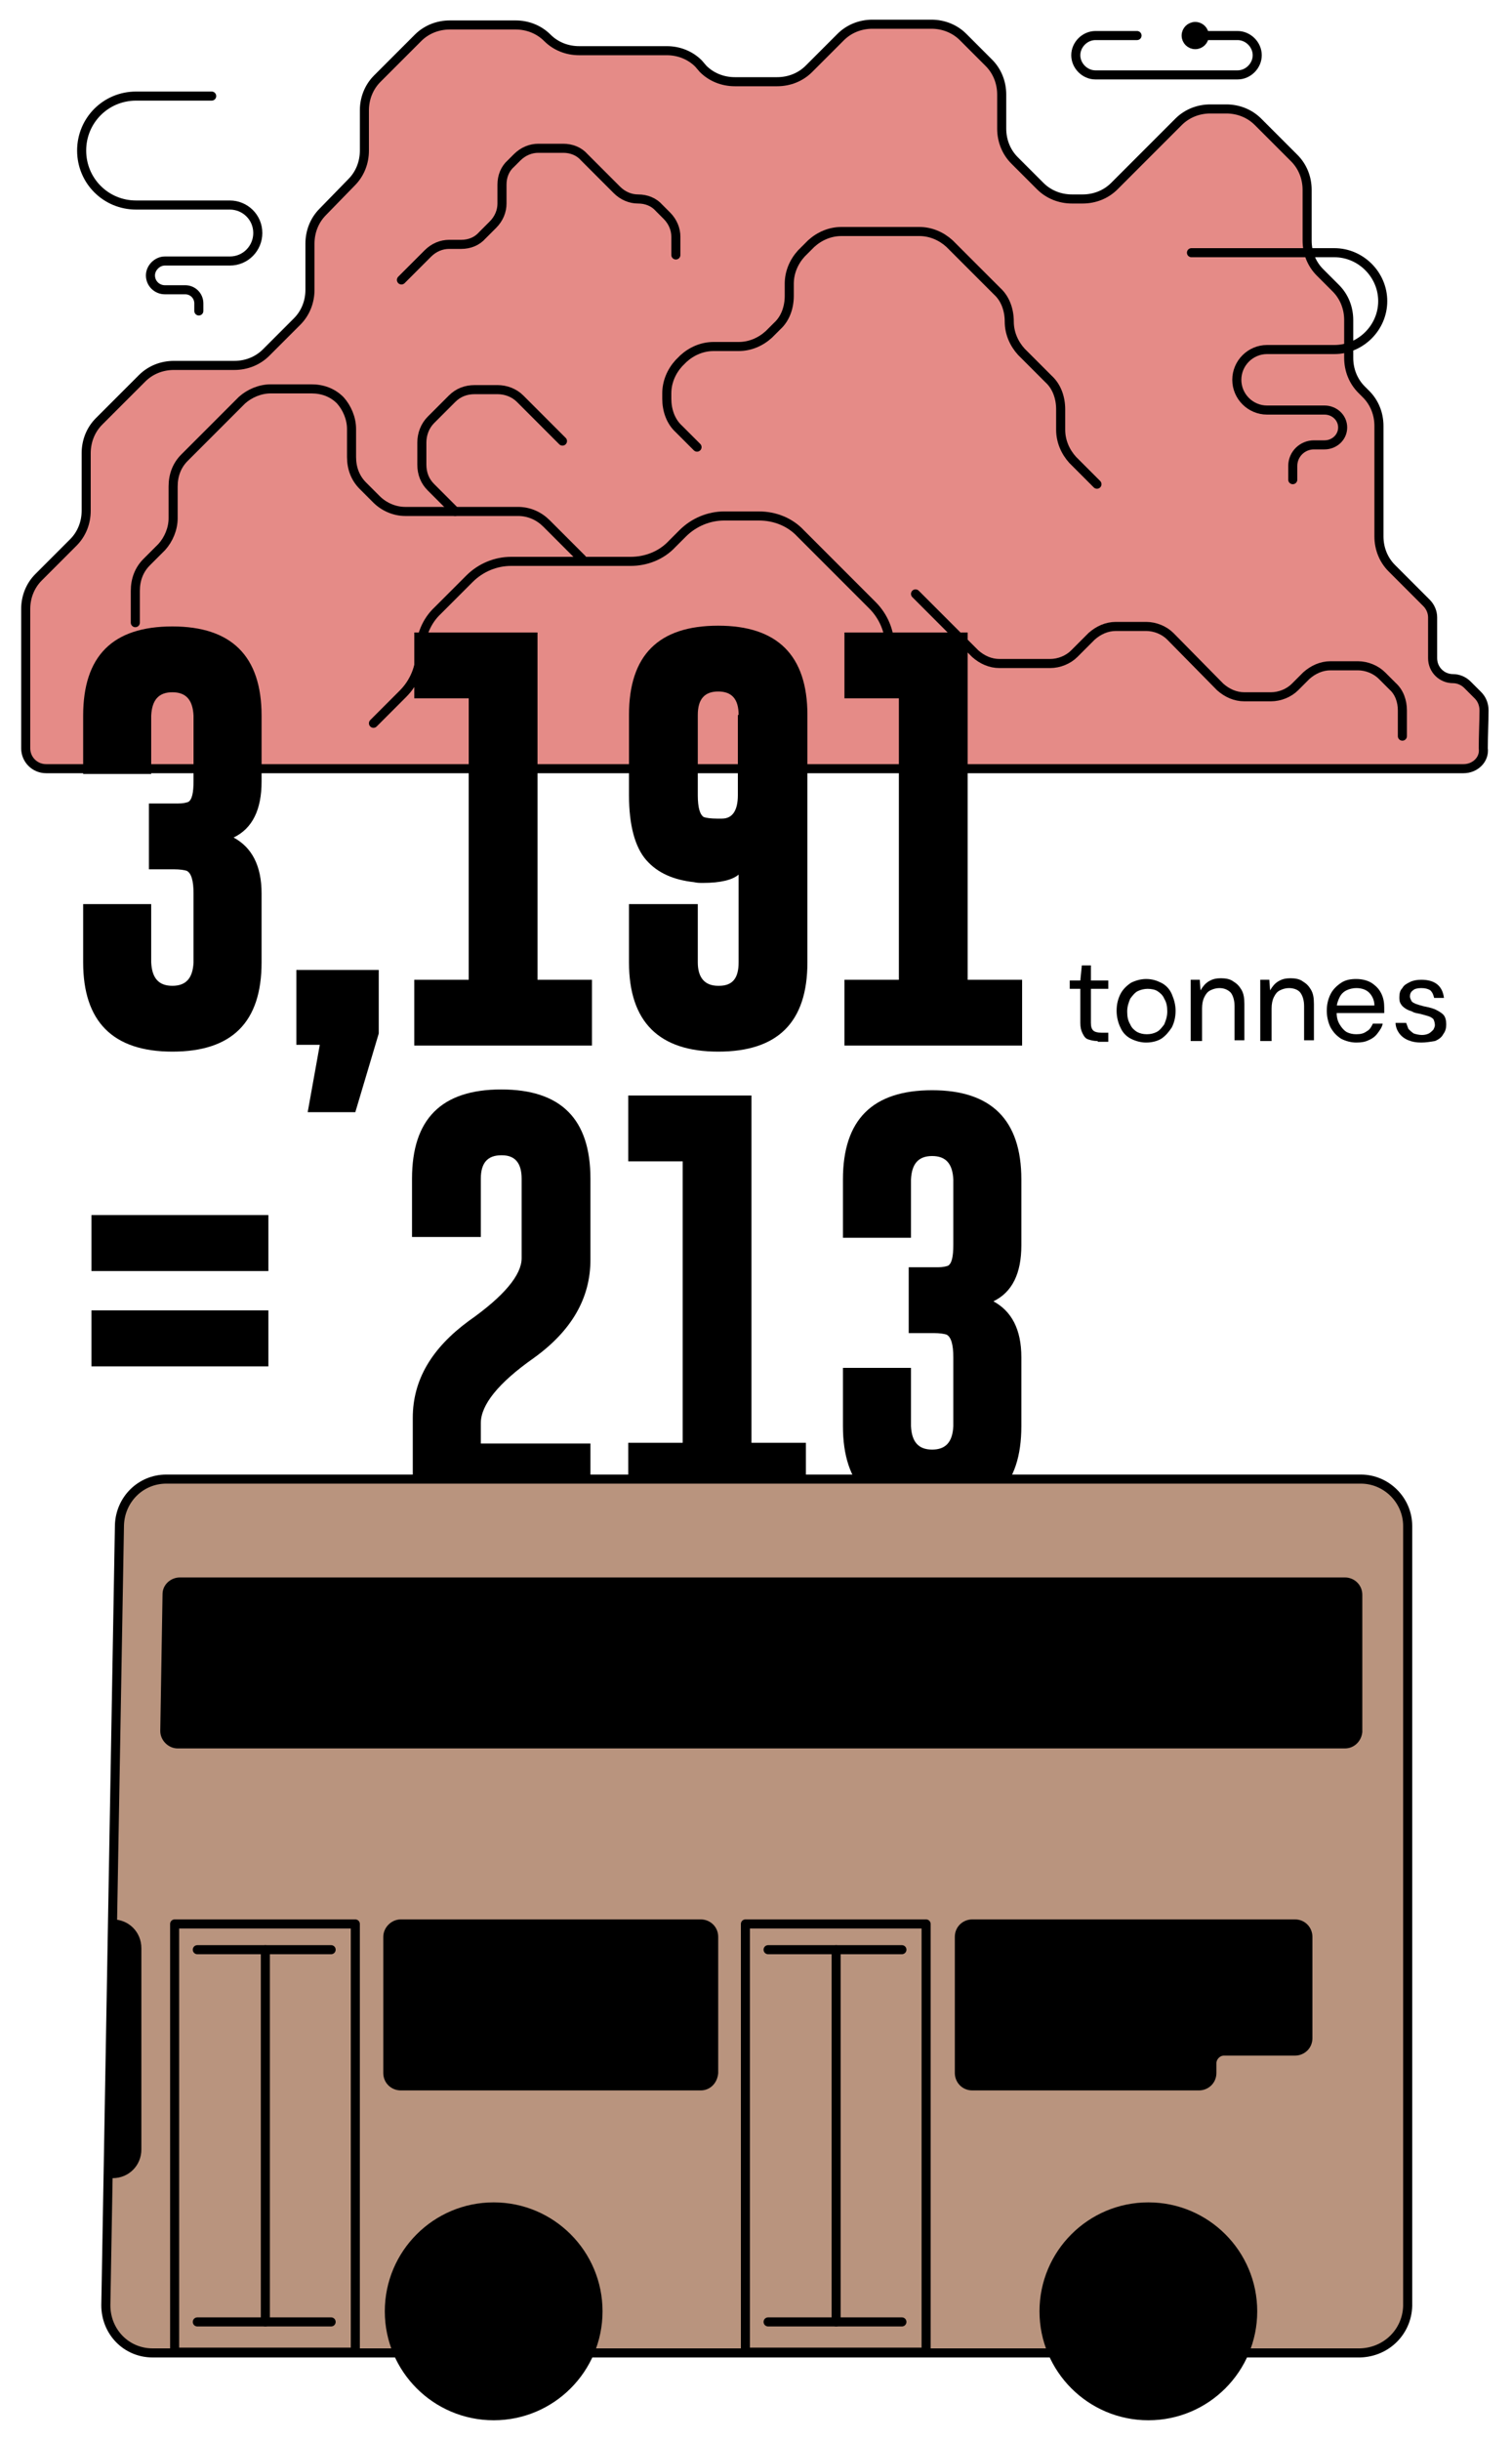
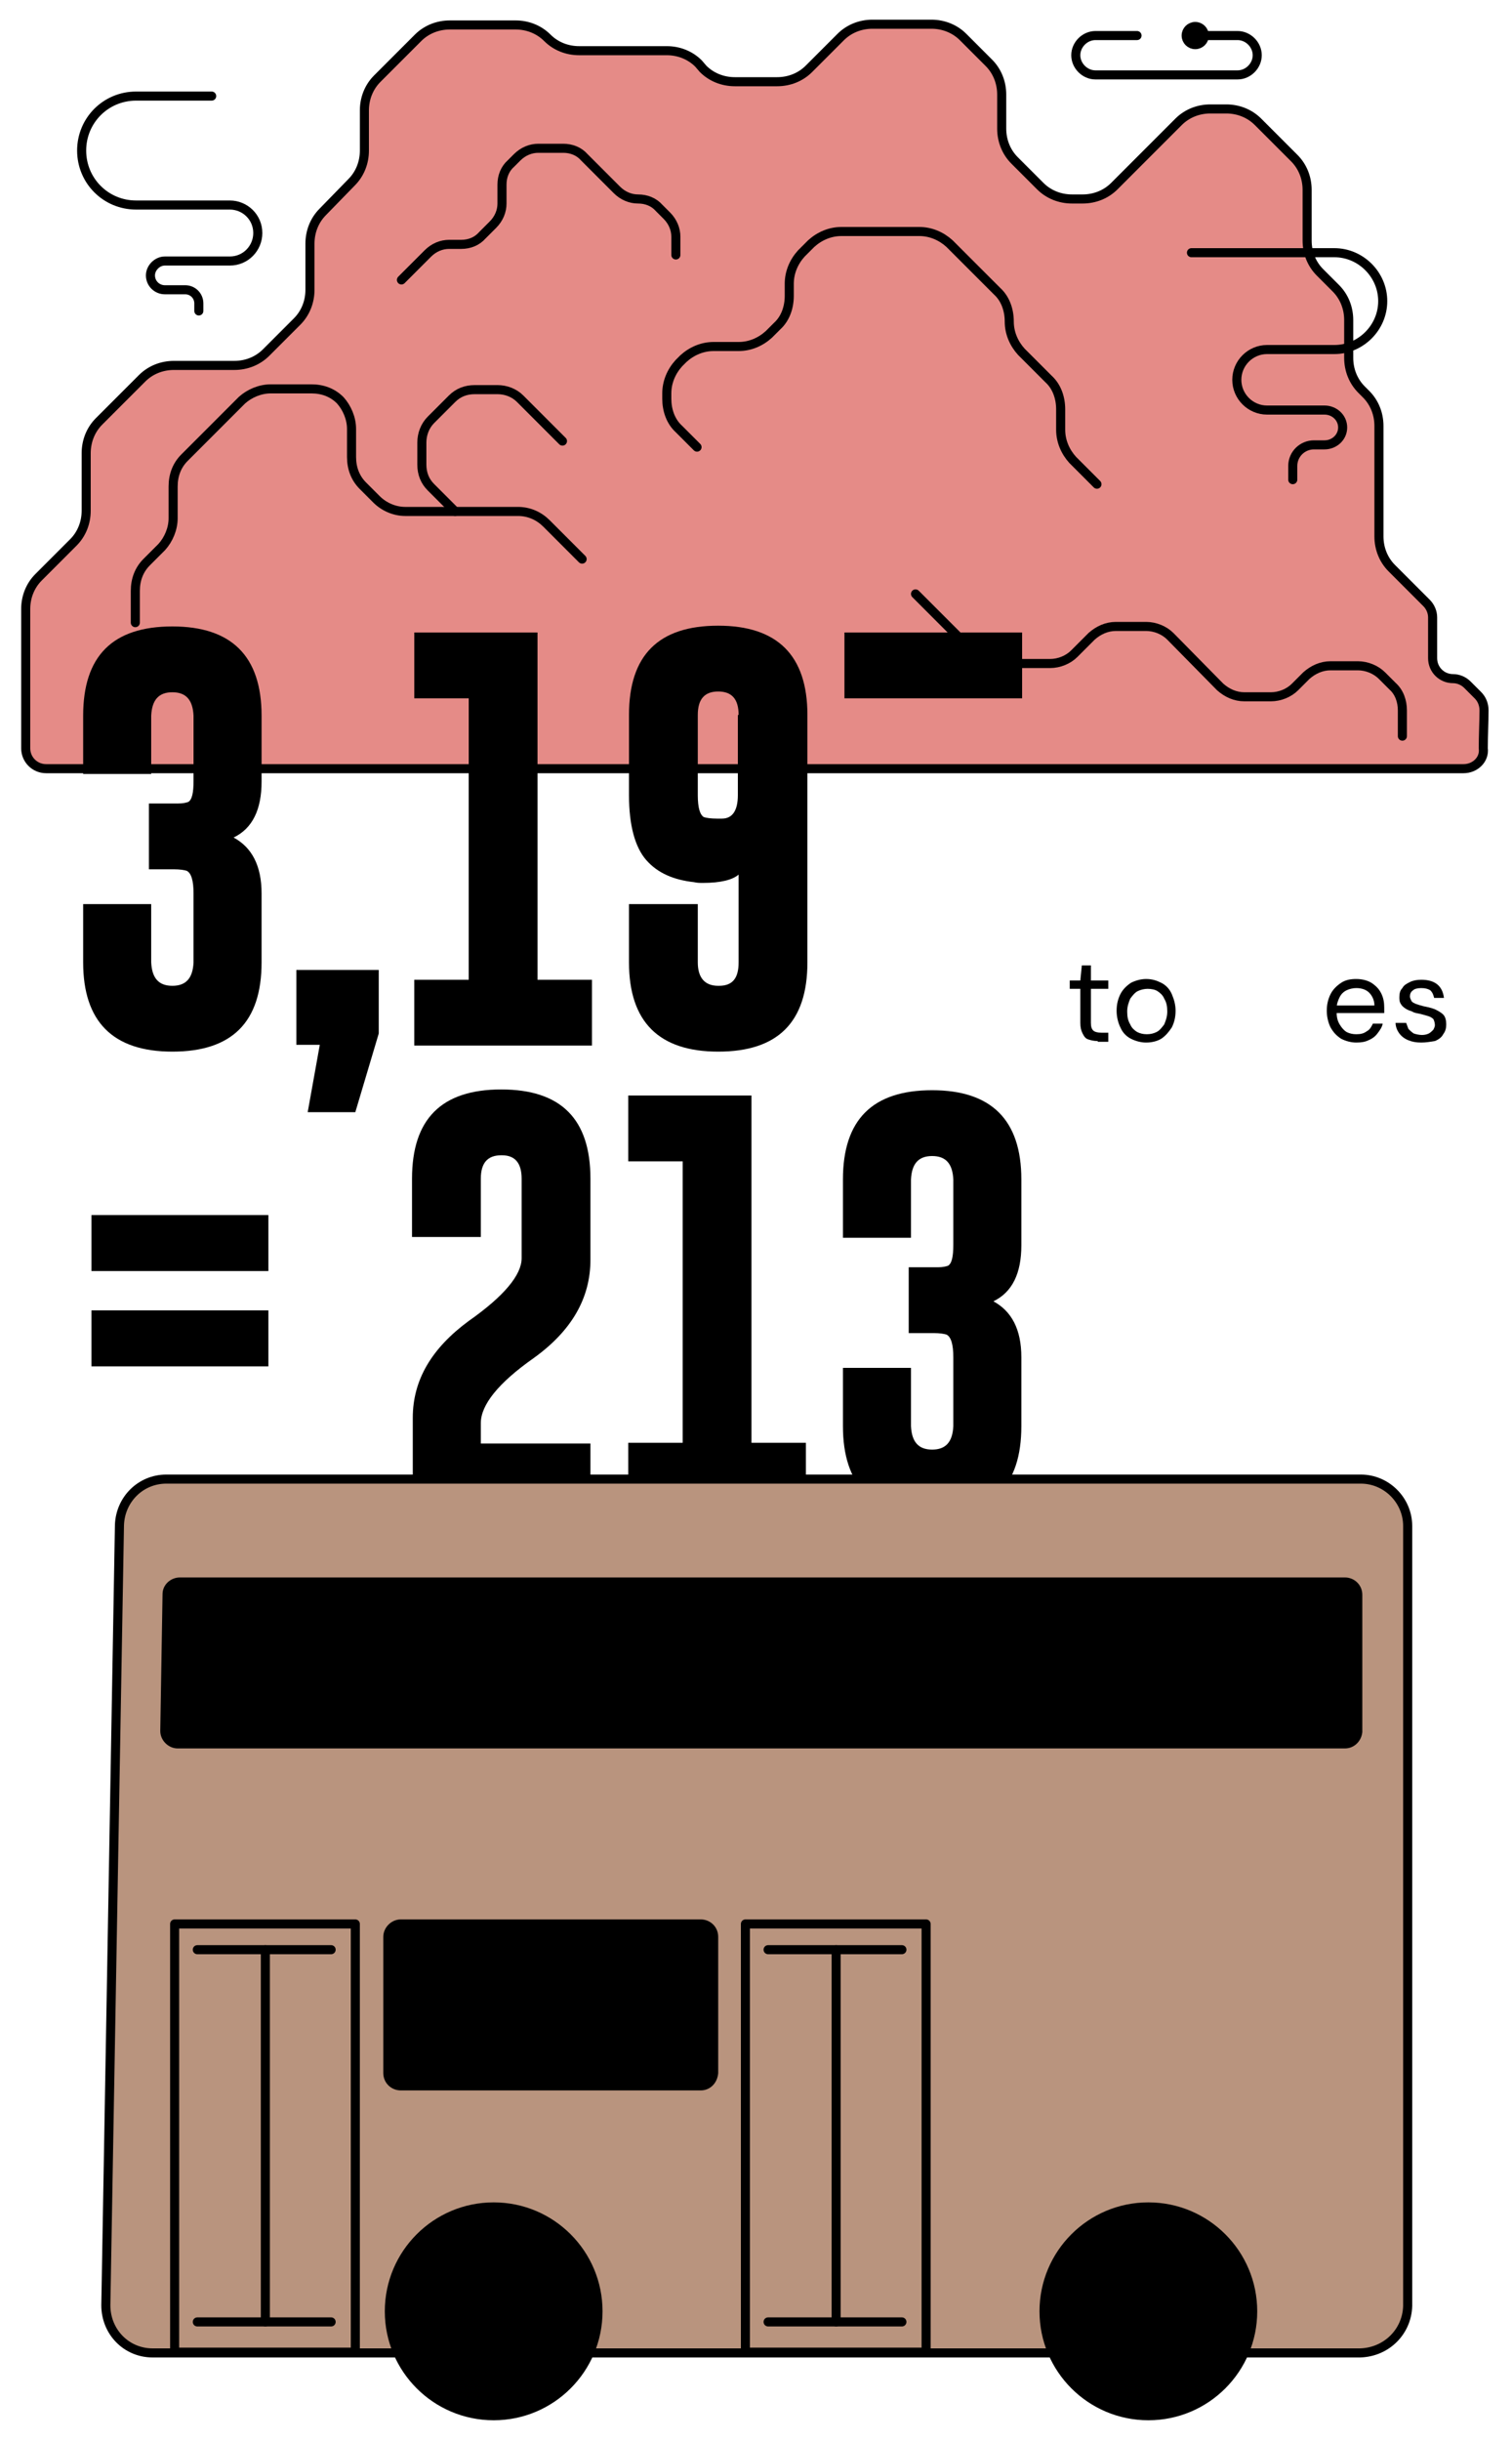
<svg xmlns="http://www.w3.org/2000/svg" version="1.1" id="ILLUSTRATION" x="0px" y="0px" viewBox="0 0 200 322.6" style="enable-background:new 0 0 200 322.6;" xml:space="preserve">
  <style type="text/css">
	.st0{enable-background:new    ;}
	.st1{fill:#B9947E;stroke:#000000;stroke-width:1.2;stroke-miterlimit:10;}
	.st2{stroke:#000000;stroke-width:1.2;stroke-linecap:round;stroke-linejoin:round;}
	.st3{fill:none;stroke:#000000;stroke-width:1.2;stroke-linecap:round;stroke-linejoin:round;}
	.st4{stroke:#000000;stroke-width:1.2;stroke-miterlimit:10;}
	.st5{fill:#E58B87;stroke:#000000;stroke-width:1.2;stroke-linecap:round;stroke-linejoin:round;}
</style>
  <g class="st0">
    <path d="M54.6,187.4c0-5,2.5-9.2,7.4-12.8c4.7-3.3,7-6.1,7-8.3v-10.5c0-2.1-0.9-3.1-2.6-3.1h-0.1c-1.8,0-2.7,1-2.7,3.1v7.7h-9.1   v-7.7c0-7.9,3.9-11.8,11.8-11.8c7.9,0,11.8,3.9,11.8,11.8v10.7c0,5.1-2.5,9.4-7.5,13c-4.7,3.3-7,6.2-7,8.6v2.7h14.5v8.7H54.6V187.4   z" />
    <path d="M99.4,144.8v45.9h7.2v8.7H83.1v-8.7h7.2v-37.2h-7.2v-8.7H99.4z" />
    <path d="M120.5,188.5c0.1,2.1,1,3.1,2.8,3.1c1.8,0,2.7-1,2.8-3.1v-9.1c0-1.7-0.3-2.7-0.9-3c-0.3-0.1-0.9-0.2-1.7-0.2h-3.3v-8.7h3.9   c0.6,0,1-0.1,1.3-0.2c0.5-0.3,0.7-1.2,0.7-2.8v-8.6c-0.1-2.1-1-3.1-2.8-3.1c-1.8,0-2.7,1-2.8,3.1v7.7h-9v-7.7   c0-7.9,3.9-11.8,11.8-11.8c7.8,0,11.8,3.9,11.8,11.8v8.7c0,3.7-1.2,6.2-3.7,7.4c2.4,1.3,3.7,3.7,3.7,7.4v9.1   c0,7.9-3.9,11.8-11.8,11.8c-7.9,0-11.8-4-11.8-11.8v-7.7h9V188.5z" />
  </g>
  <g class="st0">
    <path d="M12.1,168v-7.4h23.4v7.4H12.1z M12.1,180.6v-7.4h23.4v7.4H12.1z" />
  </g>
  <path class="st1" d="M179.9,311H20.2c-3.5,0-6.2-2.8-6.2-6.3l1.8-103.1c0.1-3.4,2.8-6.1,6.2-6.1h158c3.4,0,6.2,2.8,6.2,6.2v103.1  C186.1,308.2,183.4,310.9,179.9,311L179.9,311z" />
  <circle cx="65.3" cy="305.5" r="14.4" />
  <circle cx="151.9" cy="305.5" r="14.4" />
  <path class="st2" d="M177.9,230.5H23.5c-0.9,0-1.7-0.8-1.7-1.7l0.3-18.1c0-0.9,0.8-1.6,1.7-1.6h154.1c0.9,0,1.7,0.7,1.7,1.7v18.1  C179.5,229.8,178.8,230.5,177.9,230.5L177.9,230.5z" />
  <path class="st2" d="M92.7,275.7H53c-0.9,0-1.7-0.7-1.7-1.7V256c0-0.9,0.8-1.7,1.7-1.7h39.7c0.9,0,1.7,0.7,1.7,1.7V274  C94.3,275,93.6,275.7,92.7,275.7z" />
  <rect x="23.1" y="254.3" class="st3" width="23.9" height="56.6" />
  <line class="st3" x1="35.1" y1="257.7" x2="35.1" y2="306.9" />
  <line class="st3" x1="26.1" y1="257.7" x2="43.8" y2="257.7" />
  <line class="st3" x1="26.1" y1="306.9" x2="43.8" y2="306.9" />
  <rect x="98.6" y="254.3" class="st3" width="23.9" height="56.6" />
  <line class="st3" x1="110.6" y1="257.7" x2="110.6" y2="306.9" />
  <line class="st3" x1="101.6" y1="257.7" x2="119.3" y2="257.7" />
  <line class="st3" x1="101.6" y1="306.9" x2="119.3" y2="306.9" />
-   <path class="st2" d="M161.9,271.1h9.4c0.9,0,1.7-0.7,1.7-1.7V256c0-0.9-0.7-1.7-1.7-1.7h-42.7c-0.9,0-1.7,0.7-1.7,1.7V274  c0,0.9,0.7,1.7,1.7,1.7h30c0.9,0,1.7-0.7,1.7-1.7v-1.3C160.3,271.9,161,271.1,161.9,271.1L161.9,271.1z" />
-   <path class="st4" d="M14.9,254.3L14.9,254.3c1.8,0,3.2,1.4,3.2,3.2v26.6c0,1.8-1.4,3.2-3.2,3.2h-0.6" />
  <path class="st5" d="M193.6,101.6H6.1c-1.5,0-2.7-1.2-2.7-2.7V80.5c0-1.6,0.6-3.1,1.7-4.2l4.6-4.6c1.1-1.1,1.7-2.6,1.7-4.2v-7.6  c0-1.6,0.6-3.1,1.7-4.2l5.7-5.7c1.1-1.1,2.6-1.7,4.2-1.7H31c1.6,0,3.1-0.6,4.2-1.7l4.1-4.1c1.1-1.1,1.7-2.6,1.7-4.2v-6.1  c0-1.6,0.6-3.1,1.7-4.2l3.8-3.9c1.1-1.1,1.7-2.6,1.7-4.2v-5.3c0-1.6,0.6-3.1,1.7-4.2l5.4-5.4c1.1-1.1,2.6-1.7,4.2-1.7h8.7  c1.6,0,3.1,0.6,4.2,1.7l0,0c1.1,1.1,2.6,1.7,4.2,1.7h11.6c1.6,0,3.1,0.6,4.2,1.7L93,9.1c1.1,1.1,2.6,1.7,4.2,1.7h5.6  c1.6,0,3.1-0.6,4.2-1.7l4.2-4.2c1.1-1.1,2.6-1.7,4.2-1.7h7.8c1.6,0,3.1,0.6,4.2,1.7l3.4,3.4c1.1,1.1,1.7,2.6,1.7,4.2v4.5  c0,1.6,0.6,3.1,1.7,4.2l3.4,3.4c1.1,1.1,2.6,1.7,4.2,1.7h1.4c1.6,0,3.1-0.6,4.2-1.7l8.5-8.5c1.1-1.1,2.6-1.7,4.2-1.7h2.1  c1.6,0,3.1,0.6,4.2,1.7l4.8,4.8c1.1,1.1,1.7,2.6,1.7,4.2v6.7c0,1.6,0.6,3.1,1.7,4.2l2.1,2.1c1.1,1.1,1.7,2.6,1.7,4.2v5  c0,1.6,0.6,3.1,1.7,4.2l0.6,0.6c1.1,1.1,1.7,2.6,1.7,4.2v14.6c0,1.6,0.6,3.1,1.7,4.2l4.6,4.6c0.5,0.5,0.8,1.2,0.8,1.9V87  c0,1.5,1.2,2.7,2.7,2.7l0,0c0.7,0,1.4,0.3,1.9,0.8l1.4,1.4c0.5,0.5,0.8,1.2,0.8,2c0,1.3-0.1,3.3-0.1,5  C196.4,100.4,195.1,101.6,193.6,101.6L193.6,101.6z" />
  <path class="st3" d="M53.1,37l3.5-3.5c0.8-0.8,1.8-1.2,2.8-1.2H61c1.1,0,2.1-0.4,2.8-1.2l1.4-1.4c0.8-0.8,1.2-1.8,1.2-2.8v-2.5  c0-1.1,0.4-2.1,1.2-2.8l0.8-0.8c0.8-0.8,1.8-1.2,2.8-1.2h3.3c1.1,0,2.1,0.4,2.8,1.2l4.3,4.3c0.8,0.8,1.8,1.2,2.8,1.2l0,0  c1.1,0,2.1,0.4,2.8,1.2l1,1c0.8,0.8,1.2,1.8,1.2,2.8v2.4" />
  <path class="st3" d="M26.3,41.1v-1c0-1-0.8-1.8-1.8-1.8h-2.7c-1,0-1.9-0.8-1.9-1.9l0,0c0-1,0.9-1.9,1.9-1.9h8.6  c2.1,0,3.7-1.7,3.7-3.7l0,0c0-2.1-1.7-3.7-3.7-3.7H18c-4,0-7.2-3.2-7.2-7.2l0,0c0-4,3.2-7.2,7.2-7.2h10" />
  <path class="st3" d="M157.6,33.4h18.9c3.5,0,6.4,2.9,6.4,6.4l0,0c0,3.5-2.9,6.4-6.4,6.4h-8.9c-2.2,0-4,1.8-4,4l0,0c0,2.2,1.8,4,4,4  h7.6c1.3,0,2.4,1,2.4,2.3l0,0c0,1.3-1.1,2.3-2.4,2.3h-1.4c-1.5,0-2.8,1.2-2.8,2.8v1.8" />
  <path class="st3" d="M60.2,67.6L57,64.4c-0.8-0.8-1.2-1.8-1.2-3v-2.9c0-1.1,0.4-2.2,1.2-3l2.8-2.8c0.8-0.8,1.8-1.2,3-1.2h3  c1.1,0,2.2,0.4,3,1.2l5.6,5.6" />
  <path class="st3" d="M92.2,59.1l-2.4-2.4c-1.1-1-1.6-2.5-1.6-4V52c0-1.5,0.6-2.9,1.6-4l0.6-0.6c1.1-1,2.5-1.6,4-1.6h3.3  c1.5,0,2.9-0.6,4-1.6l1.1-1.1c1.1-1,1.6-2.5,1.6-4v-1.6c0-1.5,0.6-2.9,1.6-4l1.3-1.3c1.1-1,2.5-1.6,4-1.6h10.3c1.5,0,2.9,0.6,4,1.6  l6.3,6.3c1.1,1,1.6,2.5,1.6,4l0,0c0,1.5,0.6,2.9,1.6,4l3.6,3.6c1.1,1,1.6,2.5,1.6,4v2.7c0,1.5,0.6,2.9,1.6,4l3.2,3.2" />
  <path class="st3" d="M77,73.9l-4.7-4.7c-1-1-2.3-1.6-3.8-1.6H53.6c-1.4,0-2.8-0.6-3.8-1.6l-1.8-1.8c-1-1-1.5-2.3-1.5-3.8v-3.7  c0-1.4-0.6-2.8-1.5-3.8l0,0c-1-1-2.3-1.5-3.8-1.5h-5.4c-1.4,0-2.8,0.6-3.8,1.5l-7.6,7.6c-1,1-1.5,2.3-1.5,3.8v4.2  c0,1.4-0.6,2.8-1.5,3.8l-2,2c-1,1-1.5,2.3-1.5,3.8v4.2" />
-   <path class="st3" d="M49.4,95.6l3.9-3.9c1.5-1.5,2.3-3.5,2.3-5.5l0,0c0-2.1,0.8-4.1,2.3-5.5l4.2-4.2c1.5-1.5,3.5-2.3,5.5-2.3h15.8  c2.1,0,4.1-0.8,5.5-2.3l1.4-1.4c1.5-1.5,3.5-2.3,5.5-2.3h4.6c2.1,0,4.1,0.8,5.5,2.3l9.5,9.5c1.5,1.5,2.3,3.5,2.3,5.5v5" />
  <path class="st3" d="M121.1,78.5l7.9,7.9c0.9,0.8,2,1.3,3.2,1.3h6.7c1.2,0,2.4-0.5,3.2-1.3l2.3-2.3c0.9-0.8,2-1.3,3.2-1.3h4  c1.2,0,2.4,0.5,3.2,1.3l6.6,6.7c0.9,0.8,2,1.3,3.2,1.3h3.5c1.2,0,2.4-0.5,3.2-1.3l1.5-1.5c0.9-0.8,2-1.3,3.2-1.3h3.6  c1.2,0,2.4,0.5,3.2,1.3l1.4,1.4c0.9,0.8,1.3,2,1.3,3.2v3.4" />
  <path class="st3" d="M157.9,4.7h5.8c1.4,0,2.6,1.2,2.6,2.6l0,0c0,1.4-1.2,2.6-2.6,2.6h-18.8c-1.4,0-2.6-1.2-2.6-2.6l0,0  c0-1.4,1.2-2.6,2.6-2.6h5.5" />
  <circle class="st2" cx="158.1" cy="4.7" r="1.2" />
  <g class="st0">
    <path d="M20,127.2c0.1,2.1,1,3.1,2.8,3.1c1.8,0,2.7-1,2.8-3.1v-9.1c0-1.7-0.3-2.7-0.9-3c-0.3-0.1-0.9-0.2-1.7-0.2h-3.3v-8.7h3.9   c0.6,0,1-0.1,1.3-0.2c0.5-0.3,0.7-1.2,0.7-2.8v-8.6c-0.1-2.1-1-3.1-2.8-3.1c-1.8,0-2.7,1-2.8,3.1v7.7h-9v-7.7   c0-7.9,3.9-11.8,11.8-11.8c7.8,0,11.8,3.9,11.8,11.8v8.7c0,3.7-1.2,6.2-3.7,7.4c2.4,1.3,3.7,3.7,3.7,7.4v9.1   c0,7.9-3.9,11.8-11.8,11.8c-7.9,0-11.8-4-11.8-11.8v-7.7h9V127.2z" />
    <path d="M39.2,128.2h10.9v8.4l-3.1,10.4h-6.3l1.6-8.9h-3.1V128.2z" />
    <path d="M71.1,83.6v45.9h7.2v8.7H54.8v-8.7H62V92.3h-7.2v-8.7H71.1z" />
    <path d="M83.2,94.5c0-7.9,3.9-11.8,11.8-11.8c7.8,0,11.8,3.9,11.8,11.8v32.7c0,7.9-3.9,11.8-11.8,11.8c-7.8,0-11.8-3.9-11.8-11.8   v-7.7h9.1v7.7c0,2,0.9,3.1,2.7,3.1h0.1c1.8,0,2.6-1,2.6-3.1v-11.6c-0.8,0.7-2.4,1.1-4.7,1.1c-0.4,0-0.8,0-1.2-0.1   c-2.7-0.3-4.8-1.2-6.3-2.9c-1.5-1.7-2.3-4.6-2.3-8.6V94.5z M97.7,94.5c0-2.1-0.9-3.1-2.7-3.1c-1.8,0-2.7,1-2.7,3.1v10.6   c0,1.7,0.3,2.6,0.8,2.9c0.3,0.1,0.9,0.2,1.7,0.2c0.2,0,0.5,0,0.7,0c1.4,0,2.1-1.1,2.1-3.1V94.5z" />
-     <path d="M128,83.6v45.9h7.2v8.7h-23.5v-8.7h7.2V92.3h-7.2v-8.7H128z" />
+     <path d="M128,83.6h7.2v8.7h-23.5v-8.7h7.2V92.3h-7.2v-8.7H128z" />
  </g>
  <g class="st0">
    <path d="M145.2,137.6c-0.5,0-0.9-0.1-1.2-0.2c-0.4-0.1-0.6-0.4-0.8-0.8c-0.2-0.4-0.3-0.8-0.3-1.4v-4.5h-1.4v-1.1h1.4l0.2-2h1.2v2   h2.3v1.1h-2.3v4.5c0,0.5,0.1,0.8,0.3,1c0.2,0.2,0.6,0.3,1.1,0.3h0.9v1.2H145.2z" />
  </g>
  <g class="st0">
    <path d="M151.6,137.8c-0.7,0-1.4-0.2-2-0.5s-1.1-0.8-1.4-1.5c-0.3-0.6-0.5-1.4-0.5-2.2c0-0.9,0.2-1.6,0.5-2.2   c0.3-0.6,0.8-1.1,1.4-1.5c0.6-0.3,1.3-0.5,2-0.5c0.8,0,1.4,0.2,2,0.5c0.6,0.3,1.1,0.8,1.4,1.5s0.5,1.4,0.5,2.2   c0,0.9-0.2,1.6-0.5,2.2c-0.4,0.6-0.8,1.1-1.4,1.5C153.1,137.6,152.4,137.8,151.6,137.8z M151.7,136.7c0.5,0,0.9-0.1,1.3-0.3   c0.4-0.2,0.7-0.6,1-1c0.2-0.5,0.4-1,0.4-1.7c0-0.7-0.1-1.2-0.4-1.7c-0.2-0.5-0.6-0.8-0.9-1s-0.8-0.3-1.3-0.3   c-0.4,0-0.9,0.1-1.3,0.3c-0.4,0.2-0.7,0.6-1,1c-0.2,0.5-0.4,1-0.4,1.7c0,0.7,0.1,1.2,0.4,1.7c0.2,0.5,0.6,0.8,0.9,1   C150.8,136.6,151.2,136.7,151.7,136.7z" />
-     <path d="M157.5,137.6v-8.1h1.2l0.1,1.4c0.3-0.5,0.6-0.9,1.1-1.2c0.5-0.3,1-0.4,1.6-0.4c0.6,0,1.2,0.1,1.6,0.4   c0.5,0.3,0.8,0.6,1.1,1.1c0.3,0.5,0.4,1.1,0.4,1.9v4.8h-1.3V133c0-0.8-0.2-1.4-0.5-1.8c-0.4-0.4-0.9-0.6-1.5-0.6   c-0.4,0-0.8,0.1-1.2,0.3c-0.4,0.2-0.6,0.5-0.8,0.9c-0.2,0.4-0.3,0.9-0.3,1.5v4.3H157.5z" />
-     <path d="M166.7,137.6v-8.1h1.2l0.1,1.4c0.3-0.5,0.6-0.9,1.1-1.2c0.5-0.3,1-0.4,1.6-0.4c0.6,0,1.2,0.1,1.6,0.4   c0.5,0.3,0.8,0.6,1.1,1.1s0.4,1.1,0.4,1.9v4.8h-1.3V133c0-0.8-0.2-1.4-0.5-1.8s-0.9-0.6-1.5-0.6c-0.4,0-0.8,0.1-1.2,0.3   c-0.4,0.2-0.6,0.5-0.8,0.9c-0.2,0.4-0.3,0.9-0.3,1.5v4.3H166.7z" />
    <path d="M179.4,137.8c-0.7,0-1.4-0.2-2-0.5c-0.6-0.4-1-0.8-1.4-1.5c-0.3-0.6-0.5-1.4-0.5-2.2c0-0.9,0.2-1.6,0.5-2.2   c0.3-0.6,0.8-1.1,1.4-1.5c0.6-0.4,1.3-0.5,2-0.5c0.8,0,1.5,0.2,2,0.5c0.6,0.4,1,0.8,1.3,1.4c0.3,0.6,0.4,1.2,0.4,1.9   c0,0.1,0,0.2,0,0.3s0,0.3,0,0.4h-6.6v-1h5.3c0-0.7-0.3-1.3-0.7-1.7s-1-0.6-1.7-0.6c-0.4,0-0.9,0.1-1.3,0.3   c-0.4,0.2-0.7,0.5-0.9,0.9c-0.2,0.4-0.4,0.9-0.4,1.5v0.4c0,0.7,0.1,1.2,0.4,1.7s0.6,0.8,0.9,1c0.4,0.2,0.8,0.3,1.3,0.3   c0.6,0,1-0.1,1.4-0.4c0.4-0.2,0.6-0.6,0.8-1h1.3c-0.1,0.5-0.4,0.9-0.7,1.3c-0.3,0.4-0.7,0.7-1.2,0.9   C180.6,137.7,180.1,137.8,179.4,137.8z" />
    <path d="M188,137.8c-0.7,0-1.2-0.1-1.7-0.3c-0.5-0.2-0.9-0.5-1.2-0.9c-0.3-0.4-0.5-0.9-0.5-1.4h1.4c0.1,0.3,0.2,0.5,0.3,0.8   c0.2,0.2,0.4,0.4,0.7,0.6c0.3,0.1,0.7,0.2,1.1,0.2c0.4,0,0.7-0.1,0.9-0.2c0.2-0.1,0.4-0.3,0.6-0.5c0.1-0.2,0.2-0.4,0.2-0.6   c0-0.3-0.1-0.6-0.2-0.8c-0.2-0.2-0.4-0.3-0.7-0.4c-0.3-0.1-0.7-0.2-1.1-0.3c-0.4-0.1-0.7-0.1-1-0.3c-0.3-0.1-0.6-0.2-0.9-0.4   c-0.3-0.2-0.5-0.4-0.6-0.6c-0.2-0.3-0.2-0.6-0.2-0.9c0-0.5,0.1-0.9,0.4-1.2c0.2-0.4,0.6-0.6,1-0.8c0.4-0.2,0.9-0.3,1.5-0.3   c0.9,0,1.6,0.2,2.1,0.6s0.8,1,0.9,1.8h-1.3c-0.1-0.4-0.2-0.7-0.5-1c-0.3-0.2-0.7-0.3-1.2-0.3c-0.5,0-0.9,0.1-1.1,0.3   c-0.3,0.2-0.4,0.5-0.4,0.8c0,0.2,0.1,0.4,0.2,0.6c0.1,0.2,0.4,0.3,0.6,0.4c0.3,0.1,0.6,0.2,1,0.3c0.5,0.1,1,0.2,1.5,0.4   c0.4,0.2,0.8,0.4,1.1,0.7c0.3,0.3,0.4,0.8,0.4,1.3c0,0.5-0.1,0.9-0.4,1.3c-0.2,0.4-0.6,0.7-1.1,0.9   C189.2,137.7,188.6,137.8,188,137.8z" />
  </g>
</svg>